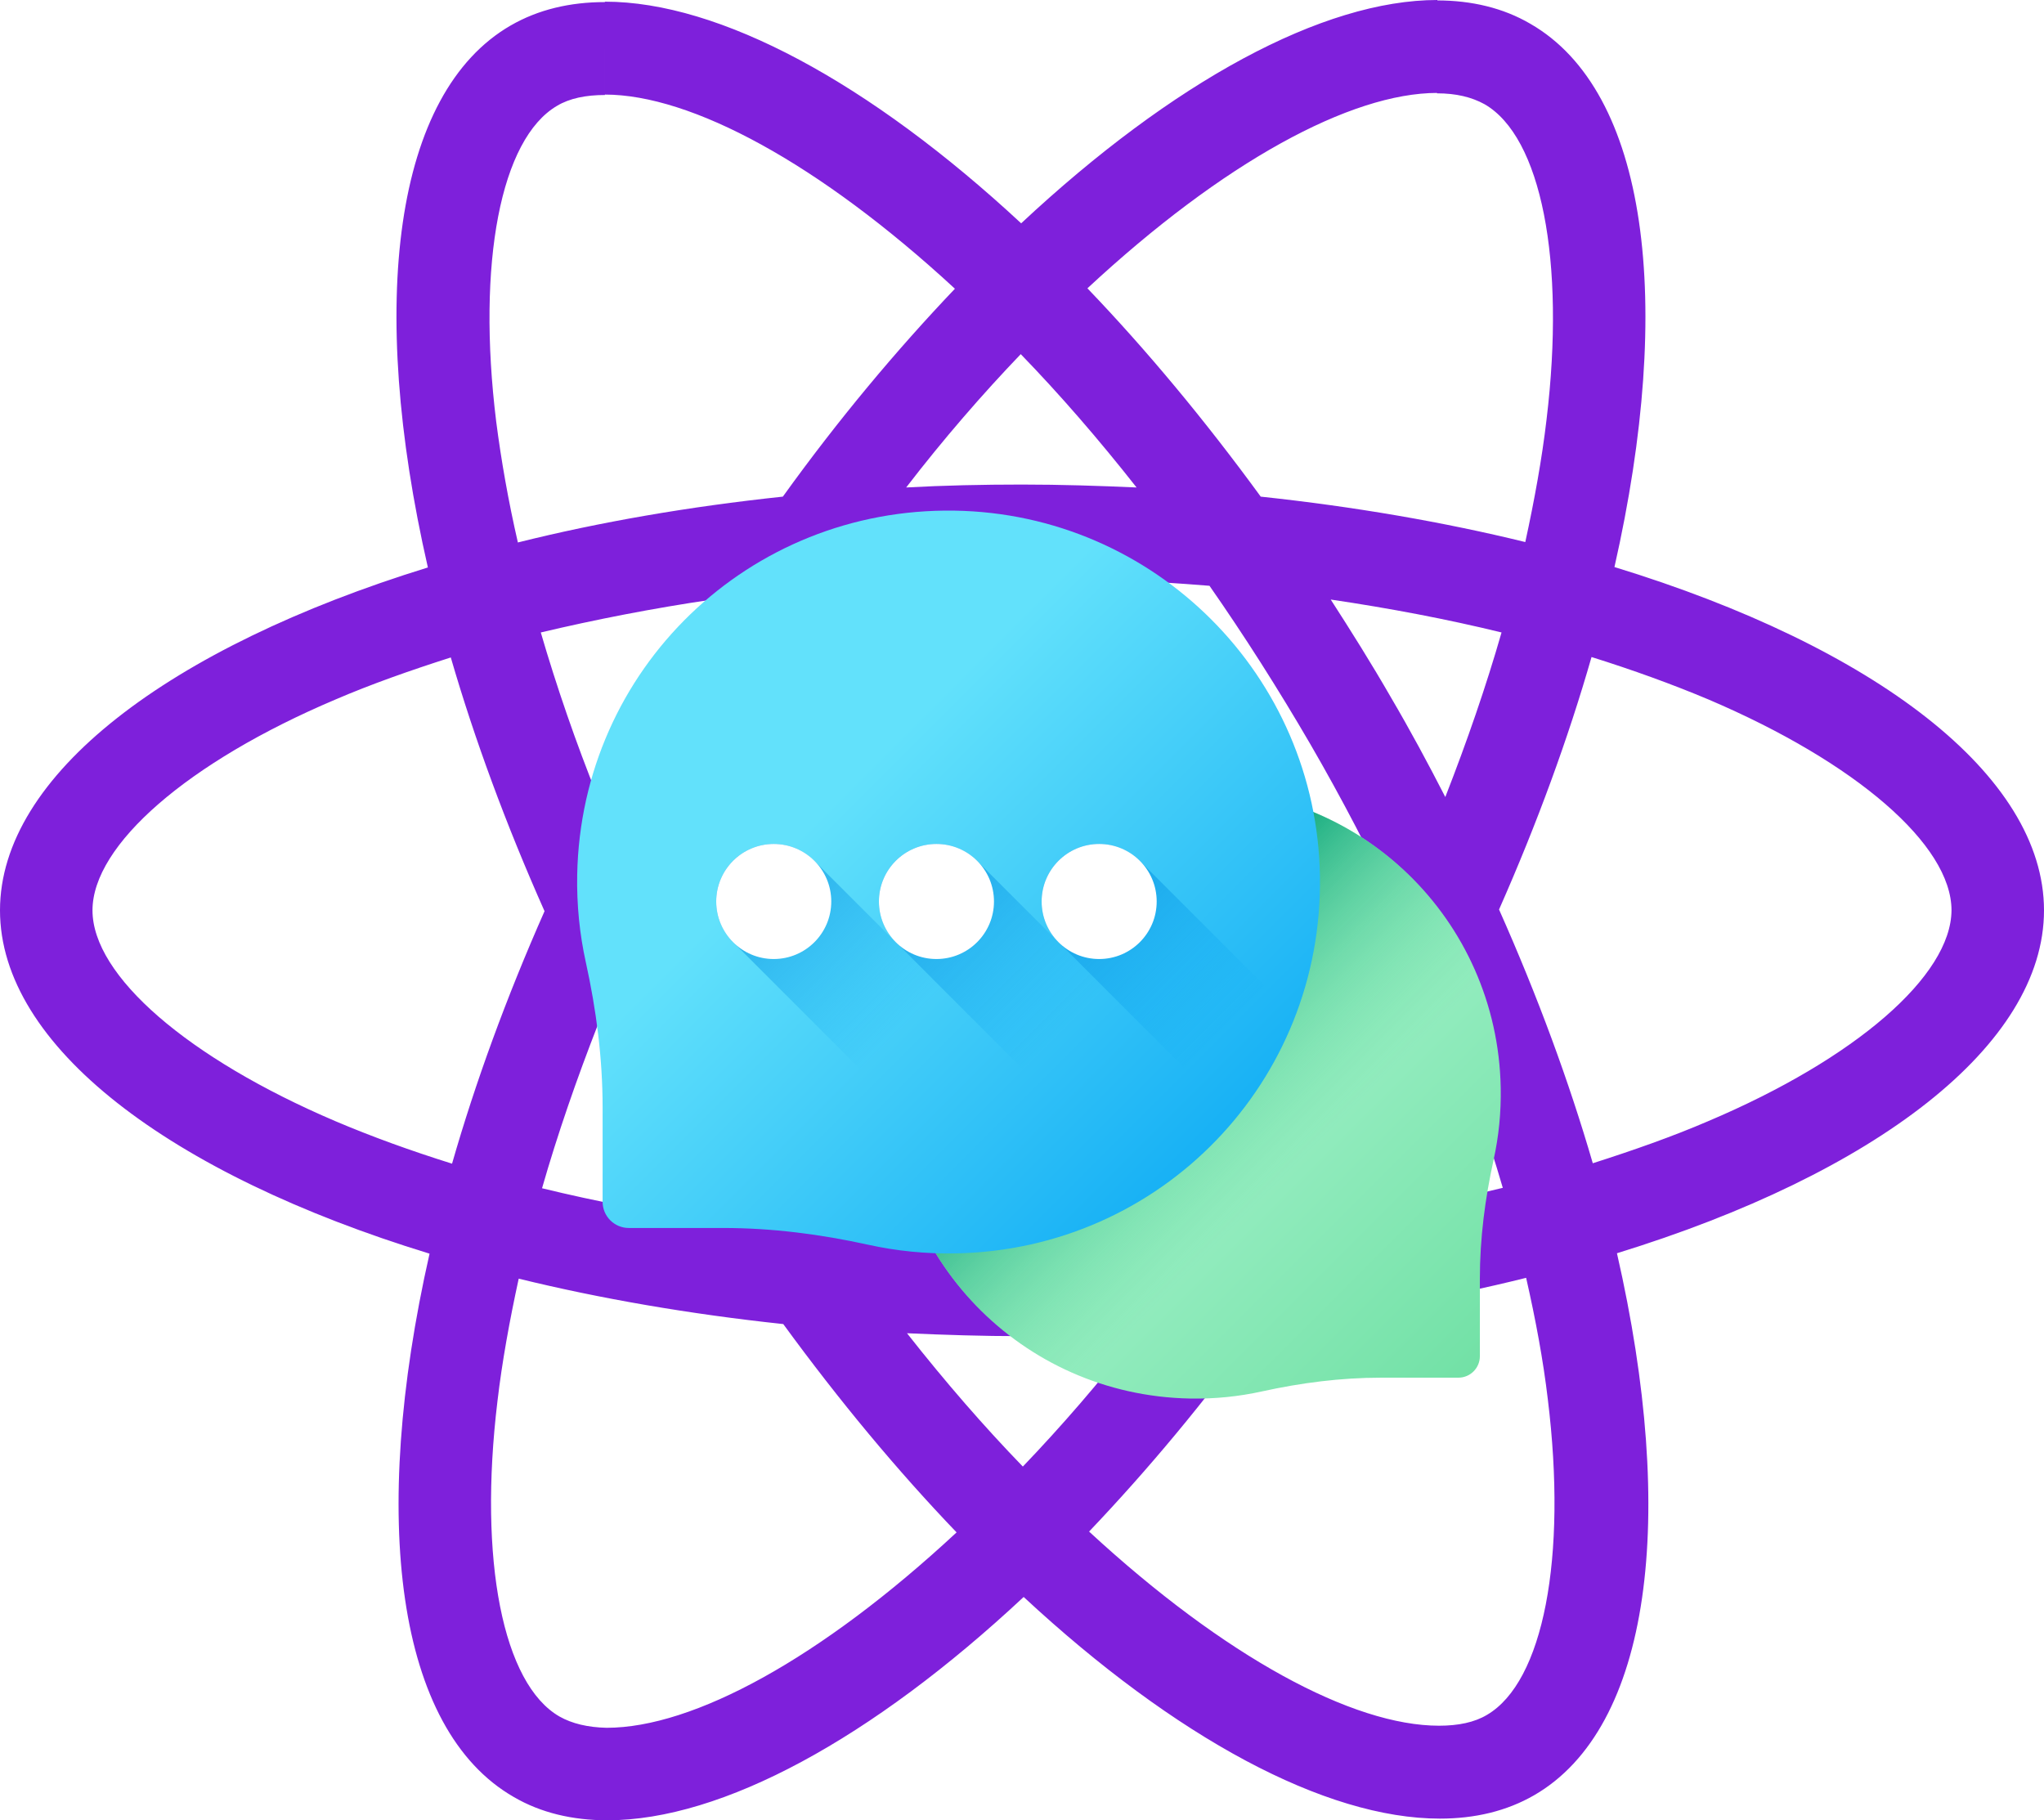
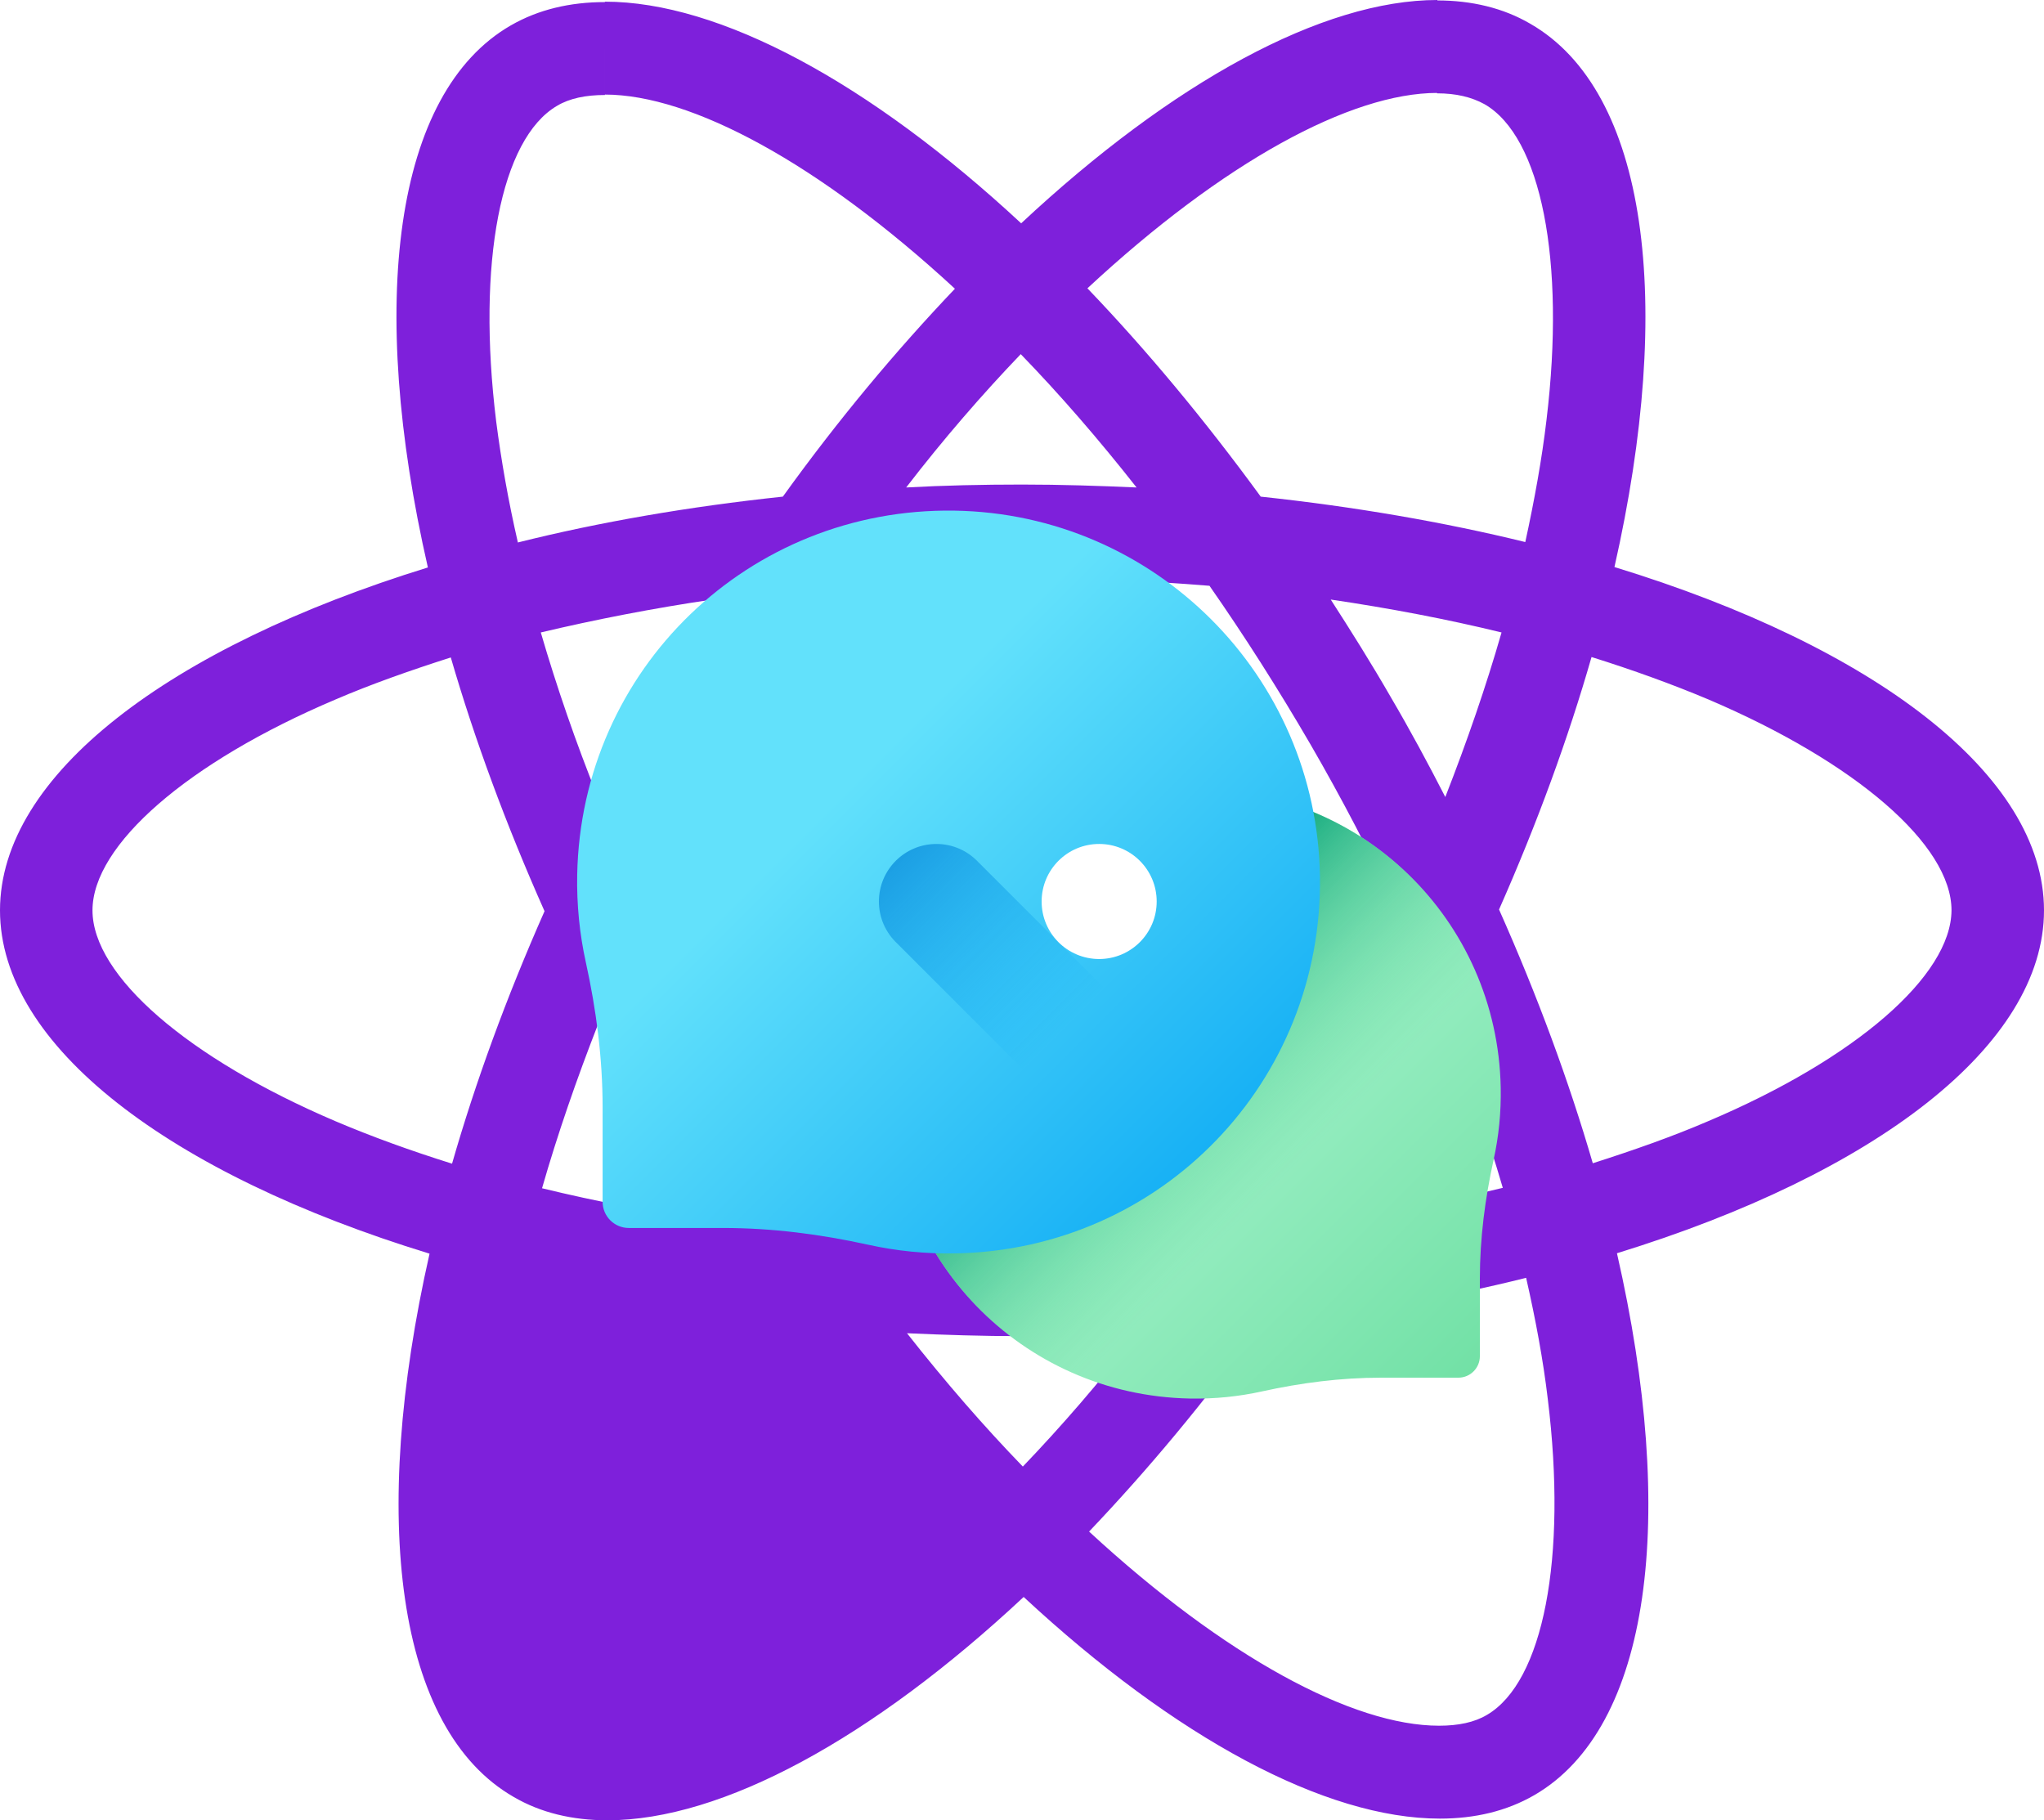
<svg xmlns="http://www.w3.org/2000/svg" xmlns:ns1="http://sodipodi.sourceforge.net/DTD/sodipodi-0.dtd" xmlns:ns2="http://www.inkscape.org/namespaces/inkscape" viewBox="0 0 490.6 436.9" version="1.1" id="svg887" ns1:docname="rum-logo.svg" width="490.6" height="436.9" ns2:version="1.1 (c4e8f9e, 2021-05-24)">
  <defs id="defs891">
    <linearGradient id="SVGID_1_" gradientUnits="userSpaceOnUse" x1="307.491" y1="216.705" x2="554.651" y2="-30.455" gradientTransform="matrix(1.004,0,0,-1.004,0.192,516.561)">
      <stop offset="0" style="stop-color:#A7F3CE" id="stop1424" />
      <stop offset="1" style="stop-color:#61DB99" id="stop1426" />
    </linearGradient>
    <linearGradient id="SVGID_2_" gradientUnits="userSpaceOnUse" x1="388.399" y1="135.803" x2="283.418" y2="240.773" gradientTransform="matrix(1.004,0,0,-1.004,0.192,516.561)">
      <stop offset="0" style="stop-color:#61DB99;stop-opacity:0" id="stop1431" />
      <stop offset="1" style="stop-color:#009E74" id="stop1433" />
    </linearGradient>
    <linearGradient id="SVGID_3_" gradientUnits="userSpaceOnUse" x1="129.97" y1="332.774" x2="390.92" y2="71.824" gradientTransform="matrix(1.004,0,0,-1.004,0.192,516.561)">
      <stop offset="0" style="stop-color:#62E1FB" id="stop1438" />
      <stop offset="1" style="stop-color:#00A2F3" id="stop1440" />
    </linearGradient>
    <linearGradient id="SVGID_4_" gradientUnits="userSpaceOnUse" x1="179.038" y1="218.193" x2="41.644" y2="355.583" gradientTransform="matrix(1.004,0,0,-1.004,0.192,516.561)">
      <stop offset="0" style="stop-color:#00A2F3;stop-opacity:0" id="stop1445" />
      <stop offset="1" style="stop-color:#0075CD" id="stop1447" />
    </linearGradient>
    <linearGradient id="SVGID_5_" gradientUnits="userSpaceOnUse" x1="268.872" y1="218.196" x2="131.482" y2="355.586" gradientTransform="matrix(1.004,0,0,-1.004,0.192,516.561)">
      <stop offset="0" style="stop-color:#00A2F3;stop-opacity:0" id="stop1454" />
      <stop offset="1" style="stop-color:#0075CD" id="stop1456" />
    </linearGradient>
    <linearGradient id="SVGID_6_" gradientUnits="userSpaceOnUse" x1="358.71" y1="218.195" x2="221.32" y2="355.584" gradientTransform="matrix(1.004,0,0,-1.004,0.192,516.561)">
      <stop offset="0" style="stop-color:#00A2F3;stop-opacity:0" id="stop1463" />
      <stop offset="1" style="stop-color:#0075CD" id="stop1465" />
    </linearGradient>
    <filter style="color-interpolation-filters:sRGB;" ns2:label="Drop Shadow" id="filter1724" x="-0.247" y="-0.256" width="1.488" height="1.562">
      <feFlood flood-opacity="0.11" flood-color="rgb(0,0,0)" result="flood" id="feFlood1714" />
      <feComposite in="SourceGraphic" in2="flood" operator="in" result="composite1" id="feComposite1716" />
      <feGaussianBlur in="composite1" stdDeviation="8.834" result="blur" id="feGaussianBlur1718" />
      <feOffset dx="0.391" dy="7.313" result="offset" id="feOffset1720" />
      <feComposite in="SourceGraphic" in2="offset" operator="over" result="fbSourceGraphic" id="feComposite1722" />
      <feColorMatrix result="fbSourceGraphicAlpha" in="fbSourceGraphic" values="0 0 0 -1 0 0 0 0 -1 0 0 0 0 -1 0 0 0 0 1 0" id="feColorMatrix1744" />
      <feFlood id="feFlood1746" flood-opacity="0.11" flood-color="rgb(0,0,0)" result="flood" in="fbSourceGraphic" />
      <feComposite in2="flood" id="feComposite1748" in="fbSourceGraphic" operator="in" result="composite1" />
      <feGaussianBlur id="feGaussianBlur1750" in="composite1" stdDeviation="8.834" result="blur" />
      <feOffset id="feOffset1752" dx="0.391" dy="7.313" result="offset" />
      <feComposite in2="offset" id="feComposite1754" in="fbSourceGraphic" operator="over" result="fbSourceGraphic" />
      <feColorMatrix result="fbSourceGraphicAlpha" in="fbSourceGraphic" values="0 0 0 -1 0 0 0 0 -1 0 0 0 0 -1 0 0 0 0 1 0" id="feColorMatrix1774" />
      <feFlood id="feFlood1776" flood-opacity="0.11" flood-color="rgb(0,0,0)" result="flood" in="fbSourceGraphic" />
      <feComposite in2="flood" id="feComposite1778" in="fbSourceGraphic" operator="in" result="composite1" />
      <feGaussianBlur id="feGaussianBlur1780" in="composite1" stdDeviation="8.834" result="blur" />
      <feOffset id="feOffset1782" dx="0.391" dy="7.313" result="offset" />
      <feComposite in2="offset" id="feComposite1784" in="fbSourceGraphic" operator="over" result="fbSourceGraphic" />
      <feColorMatrix result="fbSourceGraphicAlpha" in="fbSourceGraphic" values="0 0 0 -1 0 0 0 0 -1 0 0 0 0 -1 0 0 0 0 1 0" id="feColorMatrix1804" />
      <feFlood id="feFlood1806" flood-opacity="0.11" flood-color="rgb(0,0,0)" result="flood" in="fbSourceGraphic" />
      <feComposite in2="flood" id="feComposite1808" in="fbSourceGraphic" operator="in" result="composite1" />
      <feGaussianBlur id="feGaussianBlur1810" in="composite1" stdDeviation="8.834" result="blur" />
      <feOffset id="feOffset1812" dx="0.391" dy="7.313" result="offset" />
      <feComposite in2="offset" id="feComposite1814" in="fbSourceGraphic" operator="over" result="fbSourceGraphic" />
      <feColorMatrix result="fbSourceGraphicAlpha" in="fbSourceGraphic" values="0 0 0 -1 0 0 0 0 -1 0 0 0 0 -1 0 0 0 0 1 0" id="feColorMatrix2433" />
      <feFlood id="feFlood2435" flood-opacity="0.753" flood-color="rgb(0,0,0)" result="flood" in="fbSourceGraphic" />
      <feComposite in2="flood" id="feComposite2437" in="fbSourceGraphic" operator="in" result="composite1" />
      <feGaussianBlur id="feGaussianBlur2439" in="composite1" stdDeviation="15.347" result="blur" />
      <feOffset id="feOffset2441" dx="-4.877" dy="-4.274" result="offset" />
      <feComposite in2="offset" id="feComposite2443" in="fbSourceGraphic" operator="over" result="composite2" />
    </filter>
  </defs>
  <ns1:namedview id="namedview889" pagecolor="#ffffff" bordercolor="#666666" borderopacity="1.0" ns2:pageshadow="2" ns2:pageopacity="0.0" ns2:pagecheckerboard="0" showgrid="false" ns2:zoom="1.2091697" ns2:cx="245.62309" ns2:cy="219.98566" ns2:window-width="1920" ns2:window-height="1025" ns2:window-x="3520" ns2:window-y="27" ns2:window-maximized="1" ns2:current-layer="svg887" />
  <g fill="#61DAFB" id="g885" style="fill:#7e20db;fill-opacity:1" transform="translate(-175.7,-78)">
-     <path d="m 666.3,296.5 c 0,-32.5 -40.7,-63.3 -103.1,-82.4 14.4,-63.6 8,-114.2 -20.2,-130.4 -6.5,-3.8 -14.1,-5.6 -22.4,-5.6 v 22.3 c 4.6,0 8.3,0.9 11.4,2.6 13.6,7.8 19.5,37.5 14.9,75.7 -1.1,9.4 -2.9,19.3 -5.1,29.4 -19.6,-4.8 -41,-8.5 -63.5,-10.9 -13.5,-18.5 -27.5,-35.3 -41.6,-50 32.6,-30.3 63.2,-46.9 84,-46.9 V 78 C 493.2,78 457.2,97.6 420.8,131.6 384.4,97.8 348.4,78.4 320.9,78.4 v 22.3 c 20.7,0 51.4,16.5 84,46.6 -14,14.7 -28,31.4 -41.3,49.9 -22.6,2.4 -44,6.1 -63.6,11 -2.3,-10 -4,-19.7 -5.2,-29 -4.7,-38.2 1.1,-67.9 14.6,-75.8 3,-1.8 6.9,-2.6 11.5,-2.6 V 78.5 c -8.4,0 -16,1.8 -22.6,5.6 -28.1,16.2 -34.4,66.7 -19.9,130.1 -62.2,19.2 -102.7,49.9 -102.7,82.3 0,32.5 40.7,63.3 103.1,82.4 -14.4,63.6 -8,114.2 20.2,130.4 6.5,3.8 14.1,5.6 22.5,5.6 27.5,0 63.5,-19.6 99.9,-53.6 36.4,33.8 72.4,53.2 99.9,53.2 8.4,0 16,-1.8 22.6,-5.6 28.1,-16.2 34.4,-66.7 19.9,-130.1 62,-19.1 102.5,-49.9 102.5,-82.3 z M 536.1,229.8 c -3.7,12.9 -8.3,26.2 -13.5,39.5 -4.1,-8 -8.4,-16 -13.1,-24 -4.6,-8 -9.5,-15.8 -14.4,-23.4 14.2,2.1 27.9,4.7 41,7.9 z m -45.8,106.5 c -7.8,13.5 -15.8,26.3 -24.1,38.2 -14.9,1.3 -30,2 -45.2,2 -15.1,0 -30.2,-0.7 -45,-1.9 -8.3,-11.9 -16.4,-24.6 -24.2,-38 -7.6,-13.1 -14.5,-26.4 -20.8,-39.8 6.2,-13.4 13.2,-26.8 20.7,-39.9 7.8,-13.5 15.8,-26.3 24.1,-38.2 14.9,-1.3 30,-2 45.2,-2 15.1,0 30.2,0.7 45,1.9 8.3,11.9 16.4,24.6 24.2,38 7.6,13.1 14.5,26.4 20.8,39.8 -6.3,13.4 -13.2,26.8 -20.7,39.9 z m 32.3,-13 c 5.4,13.4 10,26.8 13.8,39.8 -13.1,3.2 -26.9,5.9 -41.2,8 4.9,-7.7 9.8,-15.6 14.4,-23.7 4.6,-8 8.9,-16.1 13,-24.1 z M 421.2,430 c -9.3,-9.6 -18.6,-20.3 -27.8,-32 9,0.4 18.2,0.7 27.5,0.7 9.4,0 18.7,-0.2 27.8,-0.7 -9,11.7 -18.3,22.4 -27.5,32 z m -74.4,-58.9 c -14.2,-2.1 -27.9,-4.7 -41,-7.9 3.7,-12.9 8.3,-26.2 13.5,-39.5 4.1,8 8.4,16 13.1,24 4.7,8 9.5,15.8 14.4,23.4 z M 420.7,163 c 9.3,9.6 18.6,20.3 27.8,32 -9,-0.4 -18.2,-0.7 -27.5,-0.7 -9.4,0 -18.7,0.2 -27.8,0.7 9,-11.7 18.3,-22.4 27.5,-32 z m -74,58.9 c -4.9,7.7 -9.8,15.6 -14.4,23.7 -4.6,8 -8.9,16 -13,24 -5.4,-13.4 -10,-26.8 -13.8,-39.8 13.1,-3.1 26.9,-5.8 41.2,-7.9 z m -90.5,125.2 c -35.4,-15.1 -58.3,-34.9 -58.3,-50.6 0,-15.7 22.9,-35.6 58.3,-50.6 8.6,-3.7 18,-7 27.7,-10.1 5.7,19.6 13.2,40 22.5,60.9 -9.2,20.8 -16.6,41.1 -22.2,60.6 -9.9,-3.1 -19.3,-6.5 -28,-10.2 z M 310,490 c -13.6,-7.8 -19.5,-37.5 -14.9,-75.7 1.1,-9.4 2.9,-19.3 5.1,-29.4 19.6,4.8 41,8.5 63.5,10.9 13.5,18.5 27.5,35.3 41.6,50 -32.6,30.3 -63.2,46.9 -84,46.9 -4.5,-0.1 -8.3,-1 -11.3,-2.7 z m 237.2,-76.2 c 4.7,38.2 -1.1,67.9 -14.6,75.8 -3,1.8 -6.9,2.6 -11.5,2.6 -20.7,0 -51.4,-16.5 -84,-46.6 14,-14.7 28,-31.4 41.3,-49.9 22.6,-2.4 44,-6.1 63.6,-11 2.3,10.1 4.1,19.8 5.2,29.1 z m 38.5,-66.7 c -8.6,3.7 -18,7 -27.7,10.1 -5.7,-19.6 -13.2,-40 -22.5,-60.9 9.2,-20.8 16.6,-41.1 22.2,-60.6 9.9,3.1 19.3,6.5 28.1,10.2 35.4,15.1 58.3,34.9 58.3,50.6 -0.1,15.7 -23,35.6 -58.4,50.6 z M 320.8,78.4 Z" id="path879" style="fill:#7e20db;fill-opacity:1" />
-     <circle cx="420.9" cy="296.5" r="45.7" id="circle881" style="fill:#7e20db;fill-opacity:1" />
+     <path d="m 666.3,296.5 c 0,-32.5 -40.7,-63.3 -103.1,-82.4 14.4,-63.6 8,-114.2 -20.2,-130.4 -6.5,-3.8 -14.1,-5.6 -22.4,-5.6 v 22.3 c 4.6,0 8.3,0.9 11.4,2.6 13.6,7.8 19.5,37.5 14.9,75.7 -1.1,9.4 -2.9,19.3 -5.1,29.4 -19.6,-4.8 -41,-8.5 -63.5,-10.9 -13.5,-18.5 -27.5,-35.3 -41.6,-50 32.6,-30.3 63.2,-46.9 84,-46.9 V 78 C 493.2,78 457.2,97.6 420.8,131.6 384.4,97.8 348.4,78.4 320.9,78.4 v 22.3 c 20.7,0 51.4,16.5 84,46.6 -14,14.7 -28,31.4 -41.3,49.9 -22.6,2.4 -44,6.1 -63.6,11 -2.3,-10 -4,-19.7 -5.2,-29 -4.7,-38.2 1.1,-67.9 14.6,-75.8 3,-1.8 6.9,-2.6 11.5,-2.6 V 78.5 c -8.4,0 -16,1.8 -22.6,5.6 -28.1,16.2 -34.4,66.7 -19.9,130.1 -62.2,19.2 -102.7,49.9 -102.7,82.3 0,32.5 40.7,63.3 103.1,82.4 -14.4,63.6 -8,114.2 20.2,130.4 6.5,3.8 14.1,5.6 22.5,5.6 27.5,0 63.5,-19.6 99.9,-53.6 36.4,33.8 72.4,53.2 99.9,53.2 8.4,0 16,-1.8 22.6,-5.6 28.1,-16.2 34.4,-66.7 19.9,-130.1 62,-19.1 102.5,-49.9 102.5,-82.3 z M 536.1,229.8 c -3.7,12.9 -8.3,26.2 -13.5,39.5 -4.1,-8 -8.4,-16 -13.1,-24 -4.6,-8 -9.5,-15.8 -14.4,-23.4 14.2,2.1 27.9,4.7 41,7.9 z m -45.8,106.5 c -7.8,13.5 -15.8,26.3 -24.1,38.2 -14.9,1.3 -30,2 -45.2,2 -15.1,0 -30.2,-0.7 -45,-1.9 -8.3,-11.9 -16.4,-24.6 -24.2,-38 -7.6,-13.1 -14.5,-26.4 -20.8,-39.8 6.2,-13.4 13.2,-26.8 20.7,-39.9 7.8,-13.5 15.8,-26.3 24.1,-38.2 14.9,-1.3 30,-2 45.2,-2 15.1,0 30.2,0.7 45,1.9 8.3,11.9 16.4,24.6 24.2,38 7.6,13.1 14.5,26.4 20.8,39.8 -6.3,13.4 -13.2,26.8 -20.7,39.9 z m 32.3,-13 c 5.4,13.4 10,26.8 13.8,39.8 -13.1,3.2 -26.9,5.9 -41.2,8 4.9,-7.7 9.8,-15.6 14.4,-23.7 4.6,-8 8.9,-16.1 13,-24.1 z M 421.2,430 c -9.3,-9.6 -18.6,-20.3 -27.8,-32 9,0.4 18.2,0.7 27.5,0.7 9.4,0 18.7,-0.2 27.8,-0.7 -9,11.7 -18.3,22.4 -27.5,32 z m -74.4,-58.9 c -14.2,-2.1 -27.9,-4.7 -41,-7.9 3.7,-12.9 8.3,-26.2 13.5,-39.5 4.1,8 8.4,16 13.1,24 4.7,8 9.5,15.8 14.4,23.4 z M 420.7,163 c 9.3,9.6 18.6,20.3 27.8,32 -9,-0.4 -18.2,-0.7 -27.5,-0.7 -9.4,0 -18.7,0.2 -27.8,0.7 9,-11.7 18.3,-22.4 27.5,-32 z m -74,58.9 c -4.9,7.7 -9.8,15.6 -14.4,23.7 -4.6,8 -8.9,16 -13,24 -5.4,-13.4 -10,-26.8 -13.8,-39.8 13.1,-3.1 26.9,-5.8 41.2,-7.9 z m -90.5,125.2 c -35.4,-15.1 -58.3,-34.9 -58.3,-50.6 0,-15.7 22.9,-35.6 58.3,-50.6 8.6,-3.7 18,-7 27.7,-10.1 5.7,19.6 13.2,40 22.5,60.9 -9.2,20.8 -16.6,41.1 -22.2,60.6 -9.9,-3.1 -19.3,-6.5 -28,-10.2 z M 310,490 z m 237.2,-76.2 c 4.7,38.2 -1.1,67.9 -14.6,75.8 -3,1.8 -6.9,2.6 -11.5,2.6 -20.7,0 -51.4,-16.5 -84,-46.6 14,-14.7 28,-31.4 41.3,-49.9 22.6,-2.4 44,-6.1 63.6,-11 2.3,10.1 4.1,19.8 5.2,29.1 z m 38.5,-66.7 c -8.6,3.7 -18,7 -27.7,10.1 -5.7,-19.6 -13.2,-40 -22.5,-60.9 9.2,-20.8 16.6,-41.1 22.2,-60.6 9.9,3.1 19.3,6.5 28.1,10.2 35.4,15.1 58.3,34.9 58.3,50.6 -0.1,15.7 -23,35.6 -58.4,50.6 z M 320.8,78.4 Z" id="path879" style="fill:#7e20db;fill-opacity:1" />
    <path d="M 520.5,78.1 Z" id="path883" style="fill:#7e20db;fill-opacity:1" />
  </g>
  <g id="g1573" transform="matrix(0.433,0,0,0.433,139.956,107.454)" style="filter:url(#filter1724)">
    <path style="fill:url(#SVGID_1_)" d="m 340.366,164.133 c 93.488,-1.428 169.792,72.153 171.602,165.634 0.266,13.725 -1.106,27.084 -3.932,39.898 -4.786,21.697 -7.631,43.776 -7.631,65.995 v 42.948 c 0,6.58 -5.334,11.914 -11.914,11.914 h -42.948 c -22.219,0 -44.298,2.845 -65.995,7.631 -12.813,2.826 -26.172,4.198 -39.897,3.932 -93.48,-1.809 -167.061,-78.111 -165.635,-171.597 1.391,-91.25 75.101,-164.961 166.35,-166.355 z" id="path1429" />
    <path style="fill:url(#SVGID_2_)" d="m 340.366,164.133 c 93.488,-1.428 169.792,72.153 171.602,165.634 0.266,13.725 -1.106,27.084 -3.932,39.898 -4.786,21.697 -7.631,43.776 -7.631,65.995 v 42.948 c 0,6.58 -5.334,11.914 -11.914,11.914 h -42.948 c -22.219,0 -44.298,2.845 -65.995,7.631 -12.813,2.826 -26.172,4.198 -39.897,3.932 -93.48,-1.809 -167.061,-78.111 -165.635,-171.597 1.391,-91.25 75.101,-164.961 166.35,-166.355 z" id="path1436" />
    <path style="fill:url(#SVGID_3_)" d="M 209.098,9.909 C 95.204,8.169 2.245,97.81 0.039,211.696 c -0.323,16.719 1.348,32.996 4.792,48.606 5.83,26.432 9.296,53.331 9.296,80.4 v 52.322 c 0,8.016 6.498,14.515 14.515,14.515 h 52.322 c 27.068,0 53.967,3.466 80.4,9.296 15.61,3.443 31.886,5.115 48.605,4.791 C 323.853,419.421 413.494,326.465 411.758,212.573 410.062,101.406 320.264,11.606 209.098,9.909 Z" id="path1443" />
-     <path style="fill:url(#SVGID_4_)" d="m 132.193,204.739 c -5.816,-6.18 -14.048,-10.061 -23.206,-10.061 -17.613,0 -31.891,14.278 -31.891,31.891 0,9.157 3.88,17.389 10.061,23.206 l 68.794,68.794 c 5.817,6.18 14.049,10.061 23.206,10.061 17.613,0 31.891,-14.278 31.891,-31.891 0,-9.157 -3.881,-17.389 -10.061,-23.206 z" id="path1450" />
-     <circle style="fill:#ffffff" cx="108.986" cy="226.565" r="31.891" id="circle1452" />
    <path style="fill:url(#SVGID_5_)" d="m 222.383,204.739 c -5.816,-6.18 -14.048,-10.061 -23.206,-10.061 -17.613,0 -31.891,14.278 -31.891,31.891 0,9.157 3.88,17.389 10.061,23.206 l 68.794,68.794 c 5.817,6.18 14.049,10.061 23.206,10.061 17.613,0 31.891,-14.278 31.891,-31.891 0,-9.157 -3.881,-17.389 -10.061,-23.206 z" id="path1459" />
-     <circle style="fill:#ffffff" cx="199.178" cy="226.565" r="31.891" id="circle1461" />
-     <path style="fill:url(#SVGID_6_)" d="m 312.572,204.739 c -5.816,-6.18 -14.048,-10.061 -23.206,-10.061 -17.613,0 -31.891,14.278 -31.891,31.891 0,9.157 3.881,17.389 10.061,23.206 l 68.794,68.794 c 5.817,6.18 14.049,10.061 23.206,10.061 17.613,0 31.891,-14.278 31.891,-31.891 0,-9.157 -3.881,-17.389 -10.061,-23.206 z" id="path1468" />
    <circle style="fill:#ffffff" cx="289.371" cy="226.565" r="31.891" id="circle1470" />
  </g>
</svg>